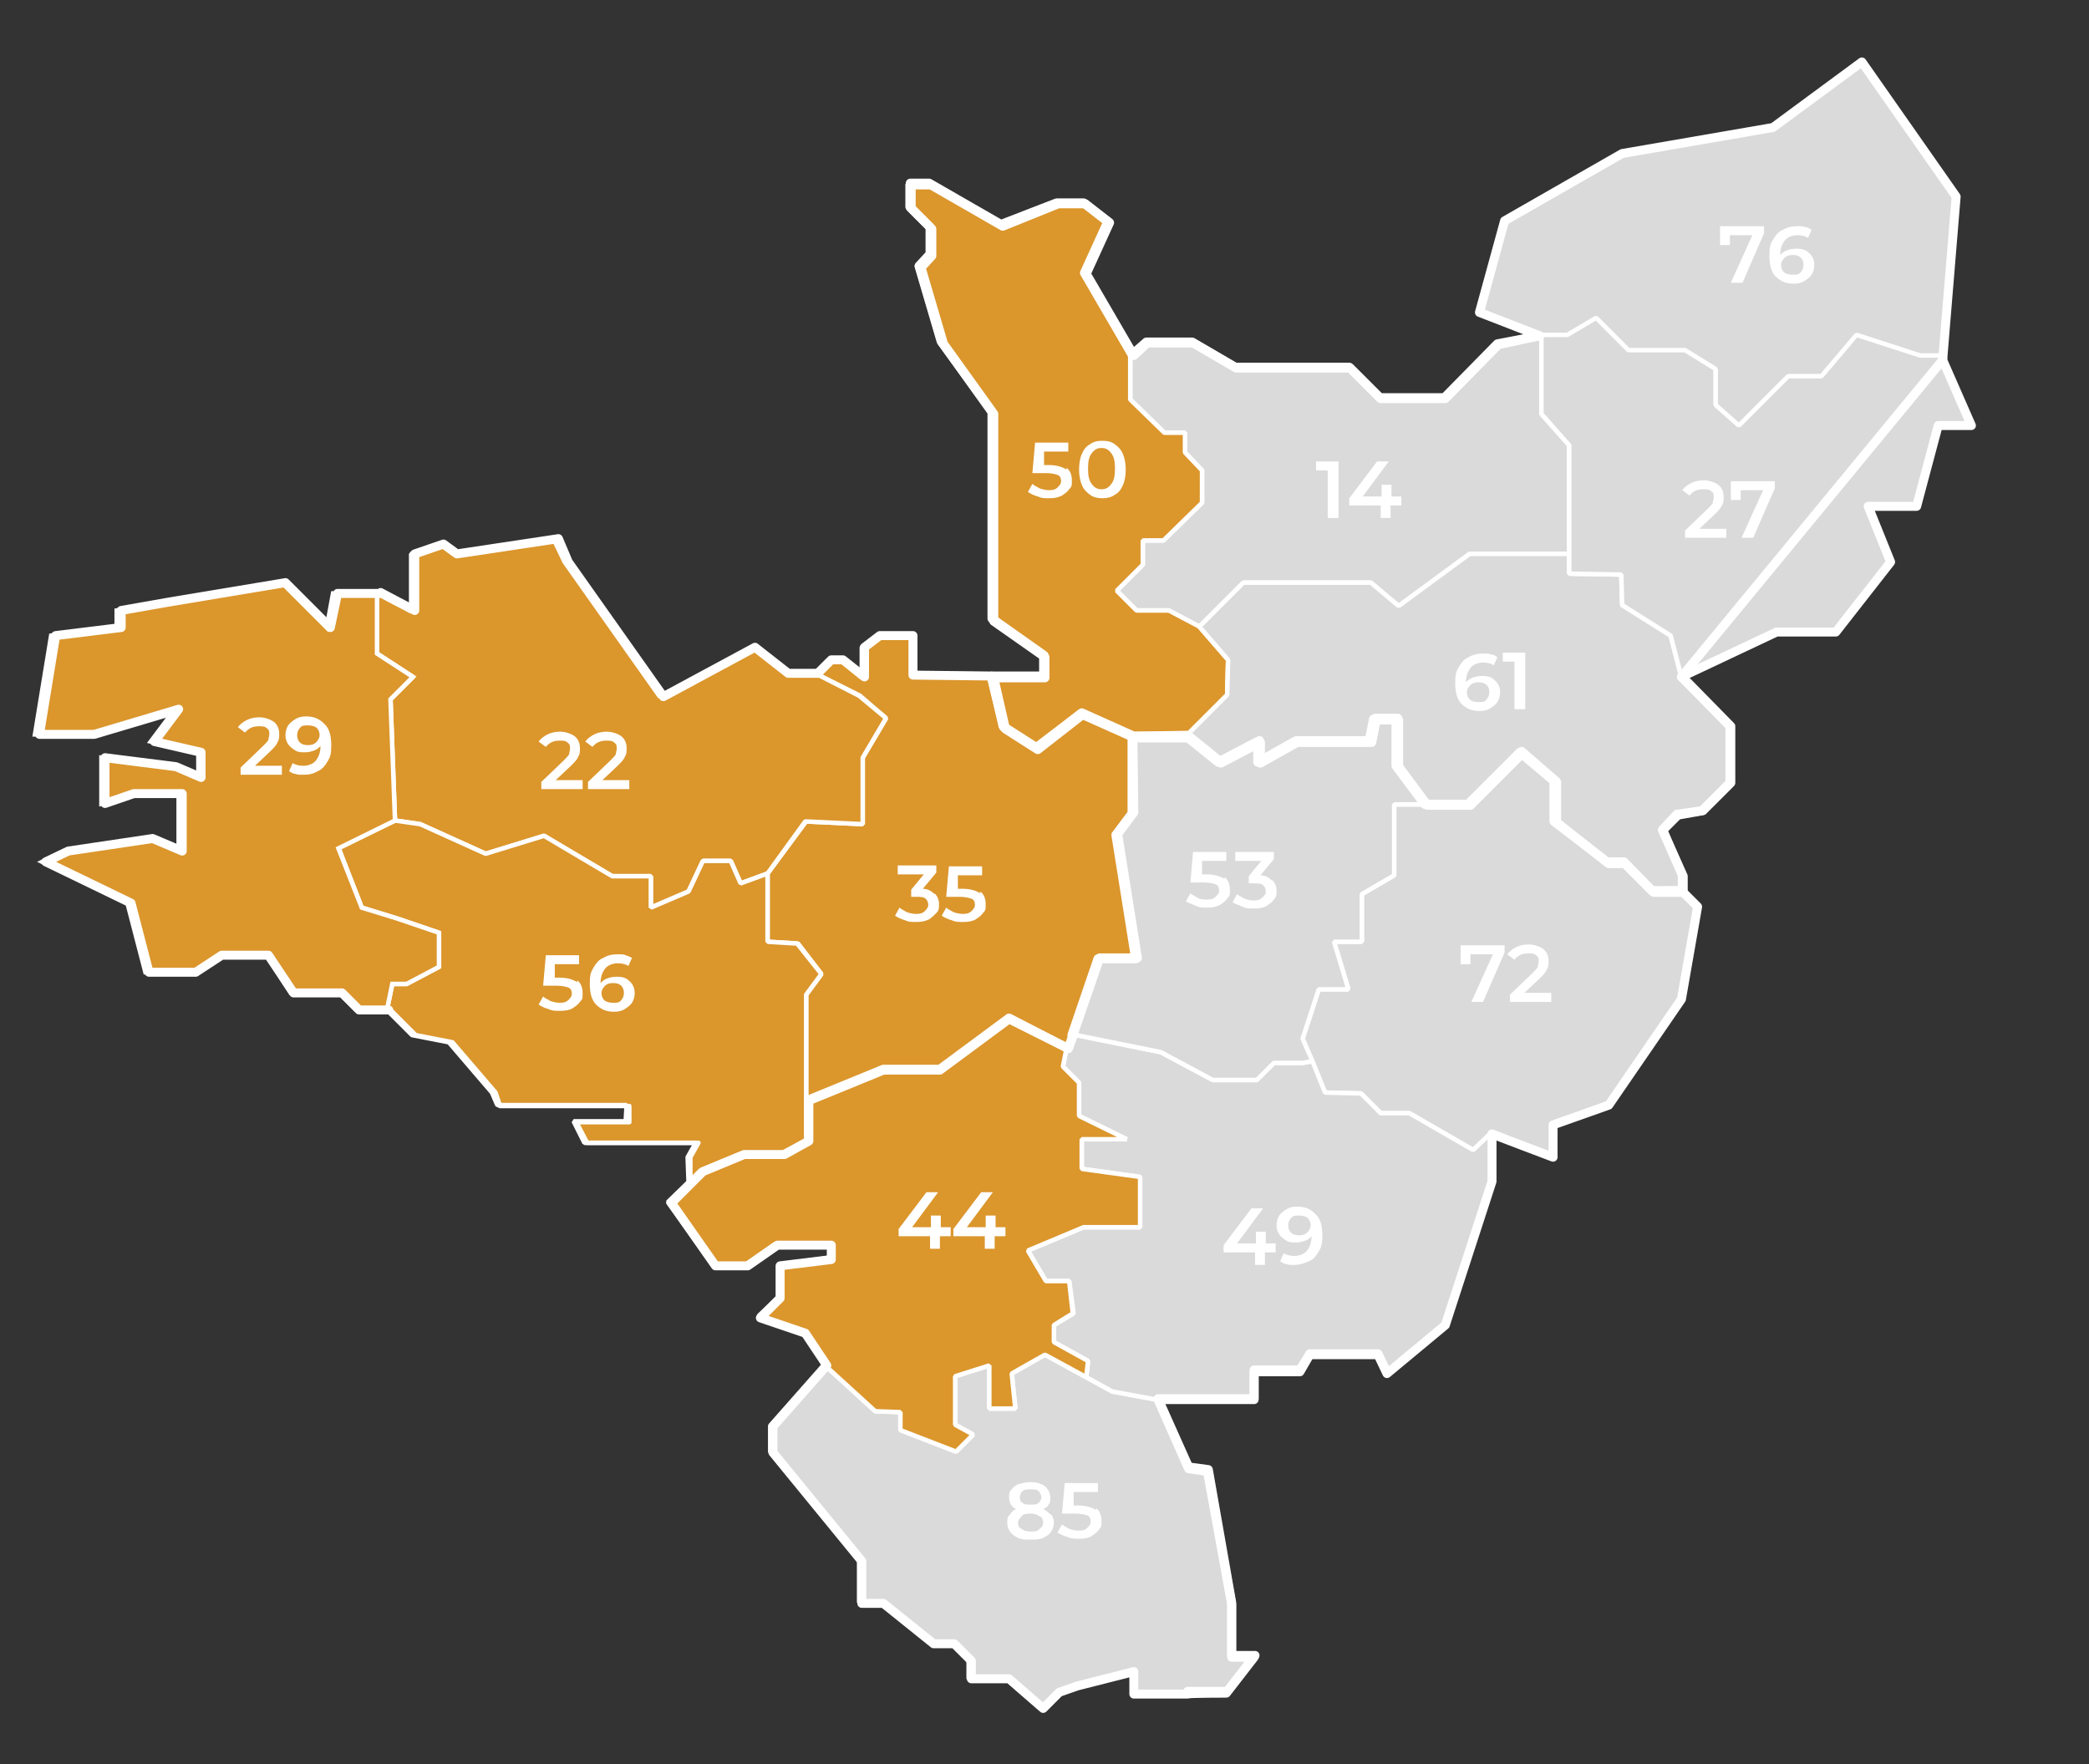
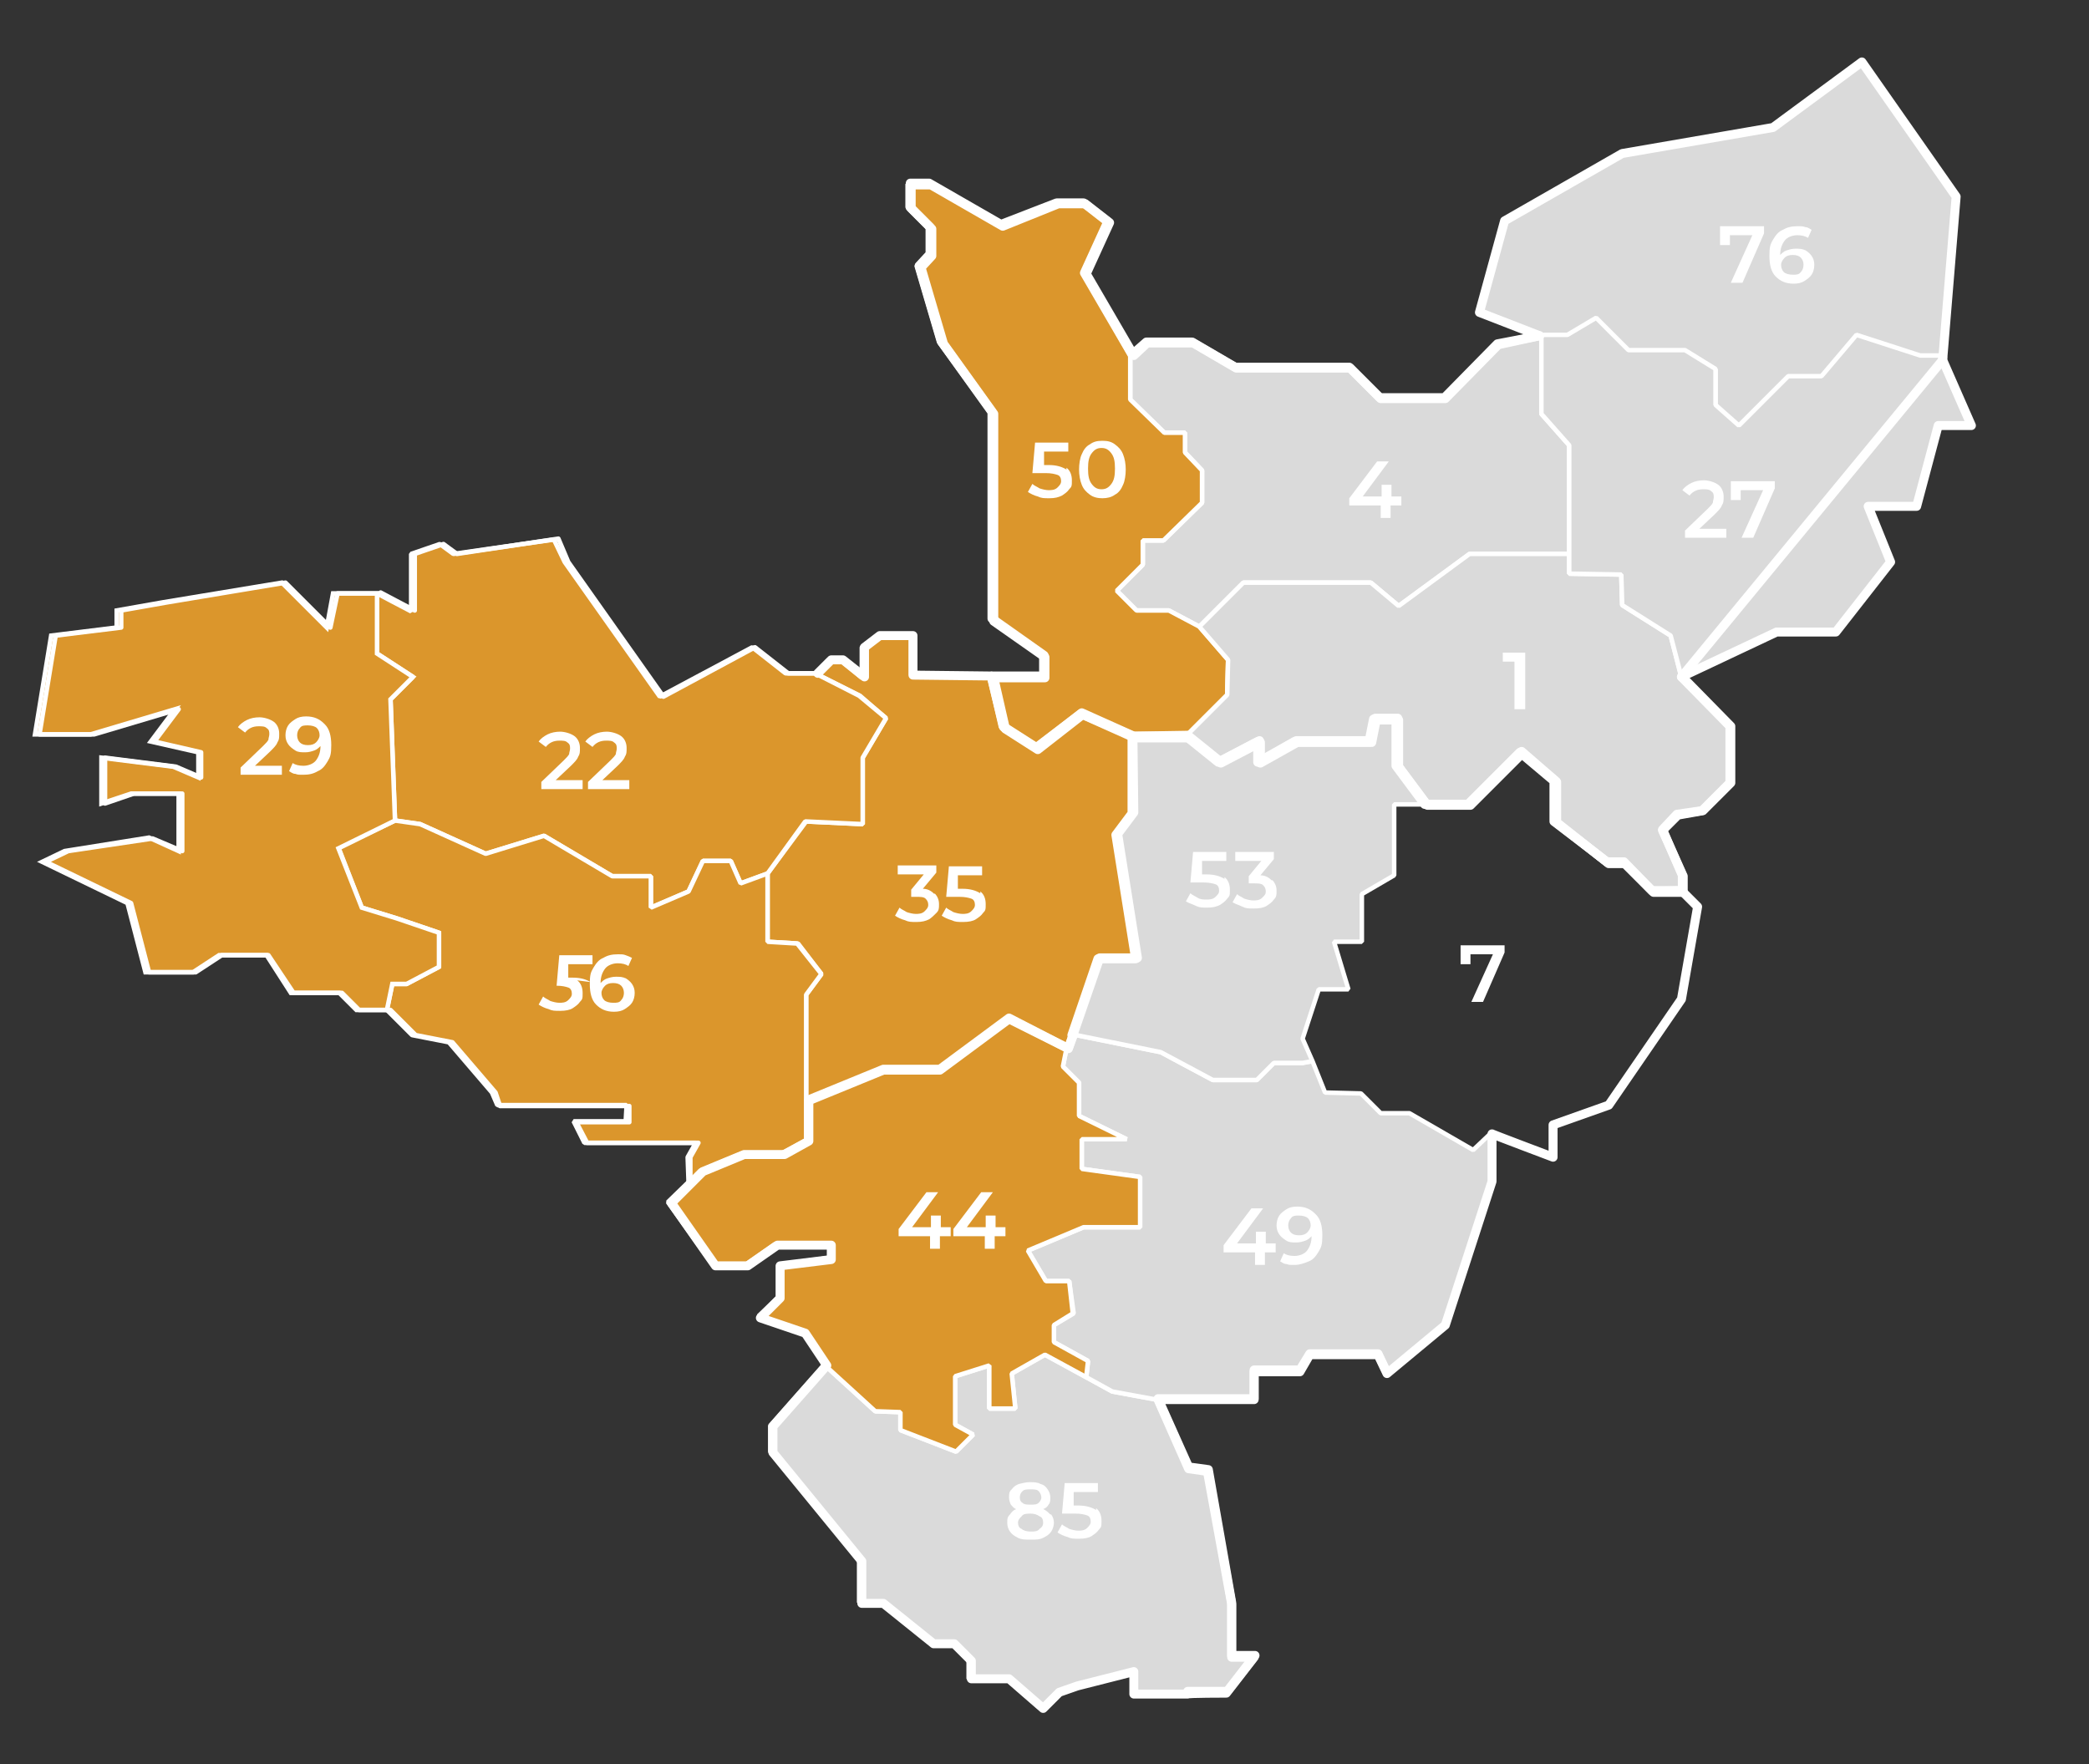
<svg xmlns="http://www.w3.org/2000/svg" version="1.1" viewBox="0 0 232.7 196.5">
  <rect x="0" y="0" width="232.7" height="196.5" fill="#333333" stroke="none" />
  <defs>
    <style>
      .cls-1 {
        fill: #dadada;
      }

      .cls-1, .cls-2, .cls-3, .cls-4, .cls-5, .cls-6 {
        stroke: #fff;
      }

      .cls-1, .cls-2, .cls-4 {
        stroke-linejoin: bevel;
      }

      .cls-1, .cls-3, .cls-4, .cls-6 {
        stroke-width: .5px;
      }

      .cls-2 {
        fill: #c6c2c1;
      }

      .cls-3, .cls-5 {
        fill: none;
        stroke-linecap: round;
        stroke-linejoin: round;
      }

      .cls-7 {
        fill: #fff;
      }

      .cls-4, .cls-6 {
        fill: #db962c;
      }

      .cls-6 {
        stroke-miterlimit: 10;
      }
    </style>
  </defs>
  <g>
    <g id="Calque_1">
      <g>
        <polygon class="cls-4" points="96 75.5 93.6 73.5 92.3 73.5 90.8 75 95.8 77.5 97.3 78.8 98.7 80 96.1 84.4 96.1 91.8 89.8 91.5 85.5 97.3 85.5 104.9 88.9 105.1 91.5 108.5 89.8 110.8 89.8 122.6 98.1 119.2 104.4 119.2 112.2 113.5 118.8 116.8 122.2 106.7 126.5 106.7 124.3 93 126 90.6 126 82.1 120.2 79.5 115.2 83.3 111.5 81 110.2 75.4 101.5 75.2 101.5 70.8 97.8 70.8 96 72.1 96 75.5" />
        <g>
          <polygon class="cls-1" points="171.7 37.3 166.8 38.3 160.8 44.3 153.6 44.3 150.2 40.9 137.4 40.9 132.6 38.1 127.5 38.1 125.9 39.6 125.9 44.5 129.7 48.2 132 48.2 132 50.4 133.9 52.4 133.9 56 129.6 60.2 127.3 60.2 127.3 62.9 124.4 65.8 126.6 68 130.2 68 133.6 69.8 138.5 64.9 152.7 64.9 155.8 67.5 163.7 61.7 174.8 61.7 174.8 49.6 171.7 46.1 171.7 37.3" />
          <polygon class="cls-4" points="133.6 69.8 136.8 73.5 136.7 77.4 132.1 82 126.1 82.1 120.3 79.5 115.3 83.4 111.6 81 110.3 75.4 116 75.4 116 73 110.3 69 110.3 55.4 110.3 45.9 104.6 38.1 102.1 29.6 103.4 28.3 103.4 25.4 101.1 23.1 101.1 20.5 103.3 20.5 111.3 25.1 117.5 22.6 120.5 22.6 123.2 24.7 120.6 30.4 125.9 39.6 125.9 44.5 129.7 48.2 132 48.2 132 50.4 133.9 52.4 133.9 56 129.6 60.2 127.3 60.2 127.3 62.9 124.4 65.8 126.6 68 130.2 68 133.6 69.8" />
          <polygon class="cls-1" points="187.3 75.5 192.7 80.9 192.7 87.2 189.6 90.3 186.8 90.8 185.2 92.5 187.4 97.6 187.4 99.3 184.1 99.4 180.9 96.1 179.1 96.1 173.2 91.6 173.2 87 169.4 83.8 163.6 89.6 158.8 89.6 155.6 85.3 155.6 80.1 153.1 80.1 152.6 82.6 144.3 82.6 140.1 84.9 140.1 82.6 135.7 84.9 132.1 82 136.7 77.4 136.8 73.5 133.6 69.8 138.5 64.9 152.7 64.9 155.8 67.5 163.7 61.7 174.8 61.7 174.8 63.9 180.6 64 180.7 67.4 186.1 70.8 187.3 75.5" />
          <polyline class="cls-1" points="216.5 40.2 218 21.9 207.4 6.9 197.5 14.2 180.7 17.1 167.5 24.6 164.7 34.9 171.7 37.5 174.6 37.5 177.8 35.5 181.5 39.2 187.7 39.2 191.1 41.2 191.1 45.2 193.7 47.6 199.2 42.1 202.9 42.1 206.8 37.5 213.9 39.7 216.5 39.7" />
          <polygon class="cls-1" points="216.5 39.6 213.9 39.6 206.8 37.3 202.9 41.9 199.2 41.9 193.7 47.4 191.1 45.1 191.1 41.1 187.7 39 181.4 39 177.8 35.4 174.6 37.3 171.7 37.3 171.7 46.1 174.8 49.6 174.8 63.9 180.6 64 180.7 67.4 186.1 70.8 187.3 75.4 197.9 70.4 204.5 70.4 210.7 62.6 208.1 56.5 213.6 56.5 215.9 47.4 219.7 47.4 216.5 40.1 216.5 39.6" />
        </g>
        <g>
-           <polygon class="cls-1" points="187.3 99.3 189.1 101.1 187.3 111.4 179.2 123.1 172.9 125.3 172.9 128.9 166 126.3 164.1 128.1 157 124 153.8 124 151.6 121.8 147.6 121.7 145.1 115.7 146.9 110.2 150.2 110.2 148.6 104.9 151.7 104.9 151.7 99.6 155.3 97.5 155.3 89.6 158.7 89.6 163.5 89.6 169.3 83.8 173.1 87 173.1 91.6 179 96.1 180.8 96.1 184 99.4 187.3 99.3" />
          <polygon class="cls-1" points="128.8 155.9 123.9 155 116.4 150.9 112.7 153 113.1 156.9 110.2 156.9 110.2 152.1 106.4 153.3 106.4 158.7 108.4 159.8 106.5 161.7 100.3 159.3 100.3 157.3 97.5 157.2 91.8 152 85.8 158.8 85.8 161.7 95.7 173.8 95.7 178.5 98.1 178.5 103.7 183 106 183 107.9 184.9 107.9 187 112.1 187 115.9 190.3 117.7 188.5 119.8 187.8 126.1 186.1 126.1 188.7 132.2 188.5 136.5 188.5 139.6 184.5 137.1 184.5 137.1 178.6 134.4 163.8 132.2 163.5 128.8 155.9" />
          <polygon class="cls-1" points="145.1 118.4 141.9 118.4 140 120.3 135.1 120.3 129.3 117.2 119.4 115.2 118.8 116.8 118.4 118.8 120.2 120.6 120.2 124.3 125.5 126.9 120.5 126.9 120.5 130.2 127 131.1 127 136.7 120.7 136.7 114.5 139.3 116.5 142.7 119.1 142.7 119.6 146.3 117.4 147.6 117.4 149.5 121.2 151.6 121 153.4 123.9 155 128.8 155.9 139.5 155.9 139.5 152.7 144.7 152.7 145.7 150.9 153.4 150.9 154.4 153 161 147.6 166.1 131.6 166 126.3 164.1 128.1 157 124 153.8 124 151.6 121.8 147.6 121.7 146.2 118.2 145.1 118.4" />
          <polygon class="cls-1" points="146.2 118.2 145.1 118.4 141.9 118.4 140 120.3 135.1 120.3 129.3 117.2 119.4 115.2 122.3 106.7 126.5 106.7 124.3 93 126.1 90.6 126 82.1 132 82 135.6 84.9 140 82.6 140 84.9 144.2 82.6 152.5 82.6 153 80.1 155.5 80.1 155.5 85.3 158.7 89.6 158.7 89.6 155.3 89.6 155.3 97.5 151.7 99.6 151.7 104.9 148.6 104.9 150.2 110.2 146.9 110.2 145.1 115.7 146.2 118.2" />
          <polygon class="cls-4" points="89.8 123.4 89.8 127 87.1 128.5 82.6 128.5 78 130.4 74.4 133.9 79.4 140.9 83 140.9 86.3 138.6 92.4 138.6 92.4 140.1 86.7 140.9 86.7 144.5 84.5 146.6 89.5 148.3 91.8 152 97.5 157.2 100.3 157.3 100.3 159.3 106.5 161.7 108.4 159.8 106.4 158.7 106.4 153.3 110.2 152.1 110.2 156.9 113.1 156.9 112.7 153 116.4 150.9 121 153.4 121.2 151.6 117.4 149.5 117.4 147.6 119.5 146.3 119.1 142.7 116.5 142.7 114.5 139.3 120.7 136.7 127 136.7 127 131.1 120.5 130.2 120.5 126.9 125.5 126.9 120.2 124.3 120.2 120.6 118.4 118.8 118.8 116.8 112.2 113.5 104.4 119.2 98.1 119.2 89.8 122.6 89.8 123.4" />
        </g>
        <polyline class="cls-4" points="85.5 97.3 82.5 98.4 81.4 95.9 78.3 95.9 76.7 99.3 72.5 101.1 72.5 97.6 68.2 97.6 60.6 93.1 54.1 95.1 46.8 91.8 44 91.4 43.5 77.9 46 75.4 42 72.8 42 66.1 43.7 67 45.8 68.1 45.8 61.7 49 60.6 50.5 61.7 61.7 60.1 62.9 62.6 73.5 77.6 83.8 72.1 87.5 75 90.8 75 95.7 77.5 98.7 80 96.1 84.4 96.1 91.8 89.7 91.5 85.5 97.3" />
        <polyline class="cls-4" points="43.1 112.5 45.9 115.3 50 116.1 54.8 121.7 55.4 123.1 62 123.1 69.8 123.1 69.7 124.9 63.9 124.9 65.1 127.3 75.4 127.3 77.5 127.3 76.6 128.9 76.7 131.7 78 130.4 82.6 128.5 87 128.5 89.8 127 89.8 110.8 91.5 108.5 88.8 105.1 85.5 104.9 85.5 97.3 82.5 98.4 81.4 95.9 78.3 95.9 76.7 99.3 72.5 101.1 72.5 97.6 68.2 97.6 60.6 93.1 54.1 95.1 46.8 91.8 44 91.4 37.7 94.4 40.3 101.1 44.2 102.3 48.9 103.9 48.9 107.7 45.3 109.6 43.7 109.6 43.1 112.5" />
        <g>
          <polyline class="cls-6" points="43.1 112.5 43.7 109.6 45.3 109.6 48.9 107.7 48.9 103.9 44.2 102.3 40.3 101.1 37.7 94.5 44 91.4 43.5 77.9 46 75.4 42 72.8 42 66.1 41.8 66.1 37.1 66.1 36.4 69.9 31.4 64.9 18.1 67.1 13 68 13 69.9 5.7 70.8 3.9 81.8 10.1 81.8 19.5 79 16.8 82.6 22.1 83.8 22.1 86.6 19.3 85.4 11.3 84.4 11.3 89.5 14.6 88.4 19.9 88.4 19.9 94.8 16.6 93.3 7.2 94.8 4.7 96 14.2 100.6 16.2 108.3 21.5 108.3 24.4 106.4 29.7 106.4 32.4 110.6 37.8 110.6 39.7 112.5 43.1 112.5" />
          <path class="cls-2" d="M44,91.4" />
        </g>
      </g>
      <g>
        <g>
          <path class="cls-5" d="M171.5,37.4l-4.6,1-5.9,6h-7.2l-3.4-3.4h-12.7l-4.8-2.8h-5.1l-1.5,1.4-5.3-9.1,2.6-5.7-2.7-2.1h-3l-6.2,2.5-8-4.6h-2.2v2.6l2.3,2.3v3l-1.2,1.3,2.5,8.5,5.6,7.8v23.1l5.7,4v2.3h-5.7l1.3,5.7,3.6,2.3,5-3.9,5.8,2.6h6c0,0,3.6,2.8,3.6,2.8l4.4-2.3v2.3l4.1-2.3h8.3l.5-2.5h2.5v5.2l3.2,4.3h4.8l5.8-5.8,3.8,3.2v4.5c0,0,5.8,4.6,5.8,4.6h1.8s3.2,3.2,3.2,3.2h3.3v-1.8l-2.3-5.1,1.7-1.7,2.8-.5,3.1-3.1v-6.3l-5.4-5.5M197.9,70.4" />
          <path class="cls-5" d="M187.3,75.4,216.4,40.1h0v-.3h0v.3Z" />
-           <path class="cls-5" d="M42.4,66.1h-4.8l-.8,3.8-5-5-13.2,2.2-5.1.9v1.9l-7.3.9-1.8,11h6.1l9.4-2.8-2.7,3.6,5.2,1.2v2.8l-2.8-1.2-7.9-1v5.1l3.2-1.1h5.4v6.4l-3.3-1.4-9.4,1.4-2.5,1.2,9.5,4.6,2,7.7h5.2l2.9-1.9h5.2l2.8,4.2h5.4l1.9,1.9h3.3M91.1,75h-3.3l-3.7-2.9-10.2,5.5-10.6-15-1.1-2.6-11.3,1.7-1.5-1.1-3.2,1.1v6.3l-2.1-1.1-1.7-.9" />
          <polyline class="cls-5" points="187.3 75.4 197.9 70.4 204.5 70.4 210.6 62.6 208.1 56.4 213.5 56.4 215.9 47.4 219.6 47.4 216.4 40.1 217.9 21.9 207.4 6.9 197.5 14.2 180.7 17.1 167.6 24.6 164.8 34.8 171.5 37.4 166.8 38.3 160.9 44.3 153.7 44.3 150.3 40.9 137.6 40.9 132.8 38.1 127.7 38.1 126.1 39.5 120.8 30.4 123.4 24.7 120.7 22.6 117.7 22.6 111.5 25 103.5 20.4 101.4 20.4 101.4 23.1 103.6 25.3 103.6 28.3 102.4 29.6 104.9 38.1 110.5 45.9 110.5 55.3 110.5 68.9 116.3 73 116.3 75.3 110.5 75.3 111.9 81 115.5 83.3 120.5 79.4 126.3 82 132.3 81.9 135.9 84.8 140.3 82.5 140.3 84.9 144.4 82.5 152.7 82.5 153.2 80 155.7 80 155.7 85.3 158.9 89.6 163.7 89.6 169.5 83.7 173.3 87 173.2 91.5 179.1 96.1 180.9 96 184.1 99.3 187.4 99.2 187.4 97.5 185.2 92.4 186.8 90.7 189.6 90.3 192.7 87.2 192.7 80.9 187.3 75.4" />
          <g>
            <polyline class="cls-5" points="90.1 122.5 98.4 119.1 104.7 119.1 112.4 113.4 119 116.8 122.5 106.7 126.7 106.7 124.5 92.9 126.3 90.5 126.2 82 120.4 79.5 115.4 83.3 111.8 81 110.4 75.3 101.7 75.2 101.7 70.8 98 70.8 96.3 72.1 96.3 75.4 93.9 73.5 92.6 73.5 91.1 75" />
            <path class="cls-3" d="M43.5,112.5l2.8,2.8,4.1.8,4.8,5.6.5,1.5h14.4v1.8h-5.9l1.2,2.3h12.4l-.9,1.6v2.8c0,0,1.3-1.3,1.3-1.3l4.6-1.9h4.5l2.7-1.5v-4.5M42.4,66.1h-4.8l-.8,3.8-5-5-13.2,2.2-5.1.9v1.9l-7.3.9-1.8,11h6.1l9.4-2.8-2.7,3.6,5.2,1.2v2.8l-2.8-1.2-7.9-1v5.1l3.2-1.1h5.4v6.4l-3.3-1.4-9.4,1.4-2.5,1.2,9.5,4.6,2,7.7h5.2l2.9-1.9h5.2l2.8,4.2h5.4l1.9,1.9h3.3M91.1,75h-3.3l-3.7-2.9-10.2,5.5-10.6-15-1.1-2.6-11.3,1.7-1.5-1.1-3.2,1.1v6.3l-2.1-1.1-1.7-.9" />
          </g>
          <path class="cls-5" d="M119.6,115.2l-.6,1.6-6.6-3.3-7.7,5.7h-6.3l-8.3,3.4v4.5l-2.7,1.5h-4.5l-4.6,1.9-3.5,3.5,4.9,7h3.6l3.3-2.3h6v1.6l-5.7.7v3.6l-2.2,2.2,5,1.7,2.4,3.6-6,6.8v2.9l9.9,12.1v4.7h2.4l5.6,4.5h2.3l1.9,1.9v2h4.2l3.8,3.3,1.8-1.8,2-.7,6.3-1.6v2.5h6c0-.1,4.3-.1,4.3-.1l3.1-4h-2.5v-5.9l-2.7-14.8-2.1-.3-3.4-7.7h10.7v-3.1h5.1l1.1-1.9h7.6l1,2.1,6.5-5.4,5.2-16v-5.3c-.1,0,6.8,2.6,6.8,2.6v-3.6l6.2-2.2,8.1-11.8,1.8-10.3-1.8-1.8h-3.3c0,0-3.2-3.2-3.2-3.2h-1.8s-5.9-4.5-5.9-4.5v-4.5c0,0-3.8-3.2-3.8-3.2l-5.8,5.8h-4.8l-3.2-4.3v-5.2h-2.5l-.5,2.5h-8.3l-4.1,2.3v-2.3l-4.4,2.3-3.6-2.9h-6c0,0,0,8.6,0,8.6l-1.8,2.4,2.2,13.8h-4.2l-2.9,8.5" />
        </g>
        <polyline class="cls-5" points="132.3 188.4 136.7 188.4 139.8 184.4 137.2 184.4 137.2 178.5 134.6 163.7 132.4 163.4 129 155.8 139.7 155.8 139.7 152.6 144.8 152.6 145.9 150.8 152 150.8 153.5 150.8 154.5 152.9" />
      </g>
      <g>
        <path class="cls-7" d="M31.4,85.3v1h-4.6v-.8l2.5-2.4c.3-.3.5-.5.6-.7,0-.2.1-.4.1-.6,0-.3,0-.5-.3-.7-.2-.2-.5-.2-.9-.2-.6,0-1.1.2-1.5.7l-.8-.6c.2-.3.6-.6,1-.8.4-.2.9-.3,1.4-.3s1.2.2,1.6.5c.4.3.6.8.6,1.3s0,.7-.2,1c-.1.3-.4.6-.8,1l-1.7,1.6h3Z" />
        <path class="cls-7" d="M36.2,80.7c.5.5.7,1.3.7,2.3s-.1,1.3-.4,1.8-.6.9-1.1,1.1c-.5.3-1,.4-1.6.4s-.6,0-.9-.1c-.3,0-.5-.2-.7-.3l.4-.9c.3.2.7.3,1.2.3s1.1-.2,1.4-.6c.3-.4.5-.9.5-1.6h0c-.2.2-.4.4-.7.5-.3.1-.6.2-1,.2s-.8,0-1.1-.2-.6-.4-.8-.7c-.2-.3-.3-.6-.3-1s.1-.8.3-1.1.5-.5.8-.7c.3-.2.7-.3,1.2-.3.9,0,1.5.3,2,.8ZM35.2,82.7c.2-.2.4-.5.4-.8s-.1-.6-.3-.8-.6-.3-1-.3-.7,0-.9.3c-.2.2-.3.5-.3.8s.1.6.3.8c.2.2.5.3.9.3s.7-.1.9-.3Z" />
      </g>
      <g>
        <path class="cls-7" d="M64.9,86.9v1h-4.6v-.8l2.5-2.4c.3-.3.5-.5.6-.7,0-.2.1-.4.1-.6,0-.3,0-.5-.3-.7-.2-.2-.5-.2-.9-.2-.6,0-1.1.2-1.5.7l-.8-.6c.2-.3.6-.6,1-.8.4-.2.9-.3,1.4-.3s1.2.2,1.6.5c.4.3.6.8.6,1.3s0,.7-.2,1c-.1.3-.4.6-.8,1l-1.7,1.6h3Z" />
        <path class="cls-7" d="M70.1,86.9v1h-4.6v-.8l2.5-2.4c.3-.3.5-.5.6-.7,0-.2.1-.4.1-.6,0-.3,0-.5-.3-.7-.2-.2-.5-.2-.9-.2-.6,0-1.1.2-1.5.7l-.8-.6c.2-.3.6-.6,1-.8.4-.2.9-.3,1.4-.3s1.2.2,1.6.5c.4.3.6.8.6,1.3s0,.7-.2,1c-.1.3-.4.6-.8,1l-1.7,1.6h3Z" />
      </g>
      <g>
-         <path class="cls-7" d="M64.3,109.2c.4.3.6.8.6,1.4s0,.7-.3,1c-.2.3-.5.5-.8.7s-.8.3-1.4.3-.9,0-1.3-.2c-.4-.1-.8-.3-1.1-.5l.5-.9c.2.2.5.3.8.5.3.1.7.2,1,.2s.7,0,1-.3c.2-.2.4-.4.4-.7s-.1-.6-.4-.7-.7-.2-1.3-.2h-1.5l.3-3.4h3.7v1h-2.7v1.5c-.1,0,.5,0,.5,0,.9,0,1.5.2,2,.5Z" />
+         <path class="cls-7" d="M64.3,109.2c.4.3.6.8.6,1.4s0,.7-.3,1c-.2.3-.5.5-.8.7s-.8.3-1.4.3-.9,0-1.3-.2c-.4-.1-.8-.3-1.1-.5l.5-.9c.2.2.5.3.8.5.3.1.7.2,1,.2s.7,0,1-.3c.2-.2.4-.4.4-.7s-.1-.6-.4-.7-.7-.2-1.3-.2l.3-3.4h3.7v1h-2.7v1.5c-.1,0,.5,0,.5,0,.9,0,1.5.2,2,.5Z" />
        <path class="cls-7" d="M69.6,108.9c.3.2.6.4.8.7s.3.6.3,1-.1.8-.3,1.1c-.2.3-.5.5-.8.7s-.7.3-1.2.3c-.9,0-1.5-.3-2-.8s-.7-1.3-.7-2.3.1-1.3.4-1.8c.3-.5.6-.9,1.1-1.1.5-.3,1-.4,1.6-.4s.6,0,.9.1.5.2.7.3l-.4.9c-.3-.2-.7-.3-1.2-.3s-1.1.2-1.4.6c-.3.4-.5.9-.5,1.6h0c.2-.2.4-.4.7-.5.3-.1.6-.2,1-.2s.8,0,1.1.2ZM69.2,111.4c.2-.2.3-.5.3-.8s-.1-.6-.3-.8c-.2-.2-.5-.3-.9-.3s-.7.1-.9.3c-.2.2-.4.5-.4.8s.1.6.3.8.6.3,1,.3.7,0,.9-.3Z" />
      </g>
      <g>
        <path class="cls-7" d="M104.1,99.5c.3.3.5.7.5,1.2s0,.7-.3,1-.5.5-.8.7c-.4.2-.8.3-1.4.3s-.9,0-1.3-.2c-.4-.1-.8-.3-1.1-.5l.5-.9c.2.2.5.3.8.5.3.1.7.2,1,.2s.7,0,1-.3c.2-.2.4-.4.4-.7s-.1-.5-.3-.7-.6-.2-1-.2h-.6v-.8l1.4-1.7h-2.9v-1h4.3v.8l-1.5,1.8c.6,0,1,.3,1.3.6Z" />
        <path class="cls-7" d="M109.2,99.3c.4.3.6.8.6,1.4s0,.7-.3,1c-.2.3-.5.5-.8.7s-.8.3-1.4.3-.9,0-1.3-.2c-.4-.1-.8-.3-1.1-.5l.5-.9c.2.2.5.3.8.5.3.1.7.2,1,.2s.7,0,1-.3c.2-.2.4-.4.4-.7s-.1-.6-.4-.7-.7-.2-1.3-.2h-1.5l.3-3.4h3.7v1h-2.7v1.5c-.1,0,.5,0,.5,0,.9,0,1.5.2,2,.5Z" />
      </g>
      <g>
        <path class="cls-7" d="M105.8,137.7h-1.1v1.4h-1.1v-1.4h-3.5v-.8l3.1-4.1h1.3l-2.9,3.9h2.1v-1.3h1.1v1.3h1.1v1Z" />
        <path class="cls-7" d="M111.9,137.7h-1.1v1.4h-1.1v-1.4h-3.5v-.8l3.1-4.1h1.3l-2.9,3.9h2.1v-1.3h1.1v1.3h1.1v1Z" />
      </g>
      <g>
        <path class="cls-7" d="M136.4,97.7c.4.3.6.8.6,1.4s0,.7-.3,1c-.2.3-.5.5-.8.7-.4.2-.8.3-1.4.3s-.9,0-1.3-.2-.8-.3-1.1-.5l.5-.9c.2.2.5.3.8.5s.7.2,1,.2.7,0,1-.3.4-.4.4-.7-.1-.6-.4-.7-.7-.2-1.3-.2h-1.5l.3-3.4h3.7v1h-2.7v1.5c-.1,0,.5,0,.5,0,.9,0,1.5.2,2,.5Z" />
        <path class="cls-7" d="M141.7,98c.3.3.5.7.5,1.2s0,.7-.3,1c-.2.3-.5.5-.8.7s-.8.3-1.4.3-.9,0-1.3-.2-.8-.3-1.1-.5l.5-.9c.2.2.5.3.8.5.3.1.7.2,1,.2s.7,0,1-.3.4-.4.4-.7-.1-.5-.3-.7c-.2-.2-.6-.2-1-.2h-.6v-.8l1.4-1.7h-2.9v-1h4.3v.8l-1.5,1.8c.6,0,1,.3,1.3.6Z" />
      </g>
      <g>
        <path class="cls-7" d="M167.6,105.3v.8l-2.4,5.5h-1.3l2.4-5.3h-2.5v1.1h-1.1v-2.1h4.9Z" />
-         <path class="cls-7" d="M172.8,110.6v1h-4.6v-.8l2.5-2.4c.3-.3.5-.5.6-.7,0-.2.1-.4.1-.6,0-.3,0-.5-.3-.7-.2-.2-.5-.2-.9-.2-.6,0-1.1.2-1.5.7l-.8-.6c.2-.3.6-.6,1-.8.4-.2.9-.3,1.4-.3s1.2.2,1.6.5.6.8.6,1.3,0,.7-.2,1c-.1.3-.4.6-.8,1l-1.7,1.6h3Z" />
      </g>
      <g>
        <path class="cls-7" d="M142,139.5h-1.1v1.4h-1.1v-1.4h-3.5v-.8l3.1-4.1h1.3l-2.9,3.9h2.1v-1.3h1.1v1.3h1.1v1Z" />
        <path class="cls-7" d="M146.6,135.3c.5.5.7,1.3.7,2.3s-.1,1.3-.4,1.8-.6.9-1.1,1.1-1,.4-1.6.4-.6,0-.9-.1c-.3,0-.5-.2-.7-.3l.4-.9c.3.2.7.3,1.2.3s1.1-.2,1.4-.6c.3-.4.5-.9.5-1.6h0c-.2.2-.4.4-.7.5-.3.1-.6.2-1,.2s-.8,0-1.1-.2-.6-.4-.8-.7-.3-.6-.3-1,.1-.8.3-1.1c.2-.3.5-.5.8-.7.3-.2.7-.3,1.2-.3.9,0,1.5.3,2,.8ZM145.6,137.3c.2-.2.4-.5.4-.8s-.1-.6-.3-.8c-.2-.2-.6-.3-1-.3s-.7,0-.9.3c-.2.2-.3.5-.3.8s.1.6.3.8c.2.2.5.3.9.3s.7-.1.9-.3Z" />
      </g>
      <g>
        <path class="cls-7" d="M117.1,168.7c.2.3.3.6.3.9s-.1.7-.3,1-.5.5-.9.7c-.4.2-.8.2-1.4.2s-1,0-1.4-.2c-.4-.2-.7-.4-.9-.7s-.3-.6-.3-1,0-.6.3-.9c.2-.3.4-.5.7-.6-.3-.1-.4-.3-.6-.5-.1-.2-.2-.5-.2-.8s0-.7.3-.9c.2-.3.5-.5.8-.6.4-.1.8-.2,1.2-.2s.9,0,1.2.2c.4.1.6.3.8.6.2.3.3.6.3.9s0,.6-.2.8c-.1.2-.3.4-.6.5.3.1.6.4.8.6ZM115.8,170.3c.3-.2.4-.4.4-.7s-.1-.6-.4-.7c-.3-.2-.6-.3-1-.3s-.8,0-1,.3c-.2.2-.4.4-.4.7s.1.6.4.7c.2.2.6.3,1,.3s.8,0,1-.3ZM113.9,166.1c-.2.2-.3.4-.3.7s.1.5.3.6c.2.2.5.2.9.2s.7,0,.9-.2c.2-.2.3-.4.3-.6s-.1-.5-.3-.7c-.2-.2-.5-.2-.9-.2s-.7,0-.9.2Z" />
        <path class="cls-7" d="M122.1,168c.4.3.6.8.6,1.4s0,.7-.3,1c-.2.3-.5.5-.8.7s-.8.3-1.4.3-.9,0-1.3-.2c-.4-.1-.8-.3-1.1-.5l.5-.9c.2.2.5.3.8.5.3.1.7.2,1,.2s.7,0,1-.3c.2-.2.4-.4.4-.7s-.1-.6-.4-.7-.7-.2-1.3-.2h-1.5l.3-3.4h3.7v1h-2.7v1.5c-.1,0,.5,0,.5,0,.9,0,1.5.2,2,.5Z" />
      </g>
      <g>
-         <path class="cls-7" d="M166,75.4c.3.2.6.4.8.7.2.3.3.6.3,1s-.1.8-.3,1.1c-.2.3-.5.5-.8.7-.3.2-.7.3-1.2.3-.9,0-1.5-.3-2-.8-.5-.5-.7-1.3-.7-2.3s.1-1.3.4-1.8c.3-.5.6-.9,1.1-1.1.5-.3,1-.4,1.6-.4s.6,0,.9.1c.3,0,.5.2.7.3l-.4.9c-.3-.2-.7-.3-1.2-.3s-1.1.2-1.4.6-.5.9-.5,1.6h0c.2-.2.4-.4.7-.5.3-.1.6-.2,1-.2s.8,0,1.1.2ZM165.6,77.9c.2-.2.3-.5.3-.8s-.1-.6-.3-.8c-.2-.2-.5-.3-.9-.3s-.7.1-.9.3c-.2.2-.4.5-.4.8s.1.6.3.8c.2.2.5.3,1,.3s.7,0,.9-.3Z" />
        <path class="cls-7" d="M169.9,72.7v6.3h-1.2v-5.3h-1.3v-1h2.5Z" />
      </g>
      <g>
-         <path class="cls-7" d="M149.1,51.4v6.3h-1.2v-5.3h-1.3v-1h2.5Z" />
        <path class="cls-7" d="M156,56.3h-1.1v1.4h-1.1v-1.4h-3.5v-.8l3.1-4.1h1.3l-2.9,3.9h2.1v-1.3h1.1v1.3h1.1v1Z" />
      </g>
      <g>
        <path class="cls-7" d="M118.8,52.1c.4.3.6.8.6,1.4s0,.7-.3,1c-.2.3-.5.5-.8.7-.4.2-.8.3-1.4.3s-.9,0-1.3-.2c-.4-.1-.8-.3-1.1-.5l.5-.9c.2.2.5.3.8.5.3.1.7.2,1,.2s.7,0,1-.3c.2-.2.4-.4.4-.7s-.1-.6-.4-.7-.7-.2-1.3-.2h-1.5l.3-3.4h3.7v1h-2.7v1.5c-.1,0,.5,0,.5,0,.9,0,1.5.2,2,.5Z" />
        <path class="cls-7" d="M121.4,55.1c-.4-.3-.7-.6-.9-1.1-.2-.5-.3-1.1-.3-1.7s.1-1.3.3-1.7c.2-.5.5-.9.9-1.1.4-.3.8-.4,1.4-.4s1,.1,1.4.4c.4.3.7.6.9,1.1.2.5.3,1.1.3,1.7s-.1,1.3-.3,1.7c-.2.5-.5.9-.9,1.1-.4.3-.9.4-1.4.4s-1-.1-1.4-.4ZM123.8,53.9c.3-.4.4-.9.4-1.7s-.1-1.3-.4-1.7-.6-.6-1.1-.6-.8.2-1.1.6-.4.9-.4,1.7.1,1.3.4,1.7.6.6,1.1.6.8-.2,1.1-.6Z" />
      </g>
      <g>
        <path class="cls-7" d="M192.3,58.9v1h-4.6v-.8l2.5-2.4c.3-.3.5-.5.6-.7,0-.2.1-.4.1-.6,0-.3,0-.5-.3-.7-.2-.2-.5-.2-.9-.2-.6,0-1.1.2-1.5.7l-.8-.6c.2-.3.6-.6,1-.8.4-.2.9-.3,1.4-.3s1.2.2,1.6.5c.4.3.6.8.6,1.3s0,.7-.2,1c-.1.3-.4.6-.8,1l-1.7,1.6h3Z" />
        <path class="cls-7" d="M197.7,53.6v.8l-2.4,5.5h-1.3l2.4-5.3h-2.5v1.1h-1.1v-2.1h4.9Z" />
      </g>
      <g>
        <path class="cls-7" d="M196.5,25.2v.8l-2.4,5.5h-1.3l2.4-5.3h-2.5v1.1h-1.1v-2.1h4.9Z" />
        <path class="cls-7" d="M201,27.8c.3.2.6.4.8.7.2.3.3.6.3,1s-.1.8-.3,1.1-.5.5-.8.7c-.3.2-.7.3-1.2.3-.9,0-1.5-.3-2-.8-.5-.5-.7-1.3-.7-2.3s.1-1.3.4-1.8.6-.9,1.1-1.1c.5-.3,1-.4,1.6-.4s.6,0,.9.1c.3,0,.5.2.7.3l-.4.9c-.3-.2-.7-.3-1.2-.3s-1.1.2-1.4.6c-.3.4-.5.9-.5,1.6h0c.2-.2.4-.4.7-.5.3-.1.6-.2,1-.2s.8,0,1.1.2ZM200.6,30.3c.2-.2.3-.5.3-.8s-.1-.6-.3-.8c-.2-.2-.5-.3-.9-.3s-.7.1-.9.3c-.2.2-.4.5-.4.8s.1.6.3.8c.2.2.6.3,1,.3s.7,0,.9-.3Z" />
      </g>
    </g>
  </g>
</svg>